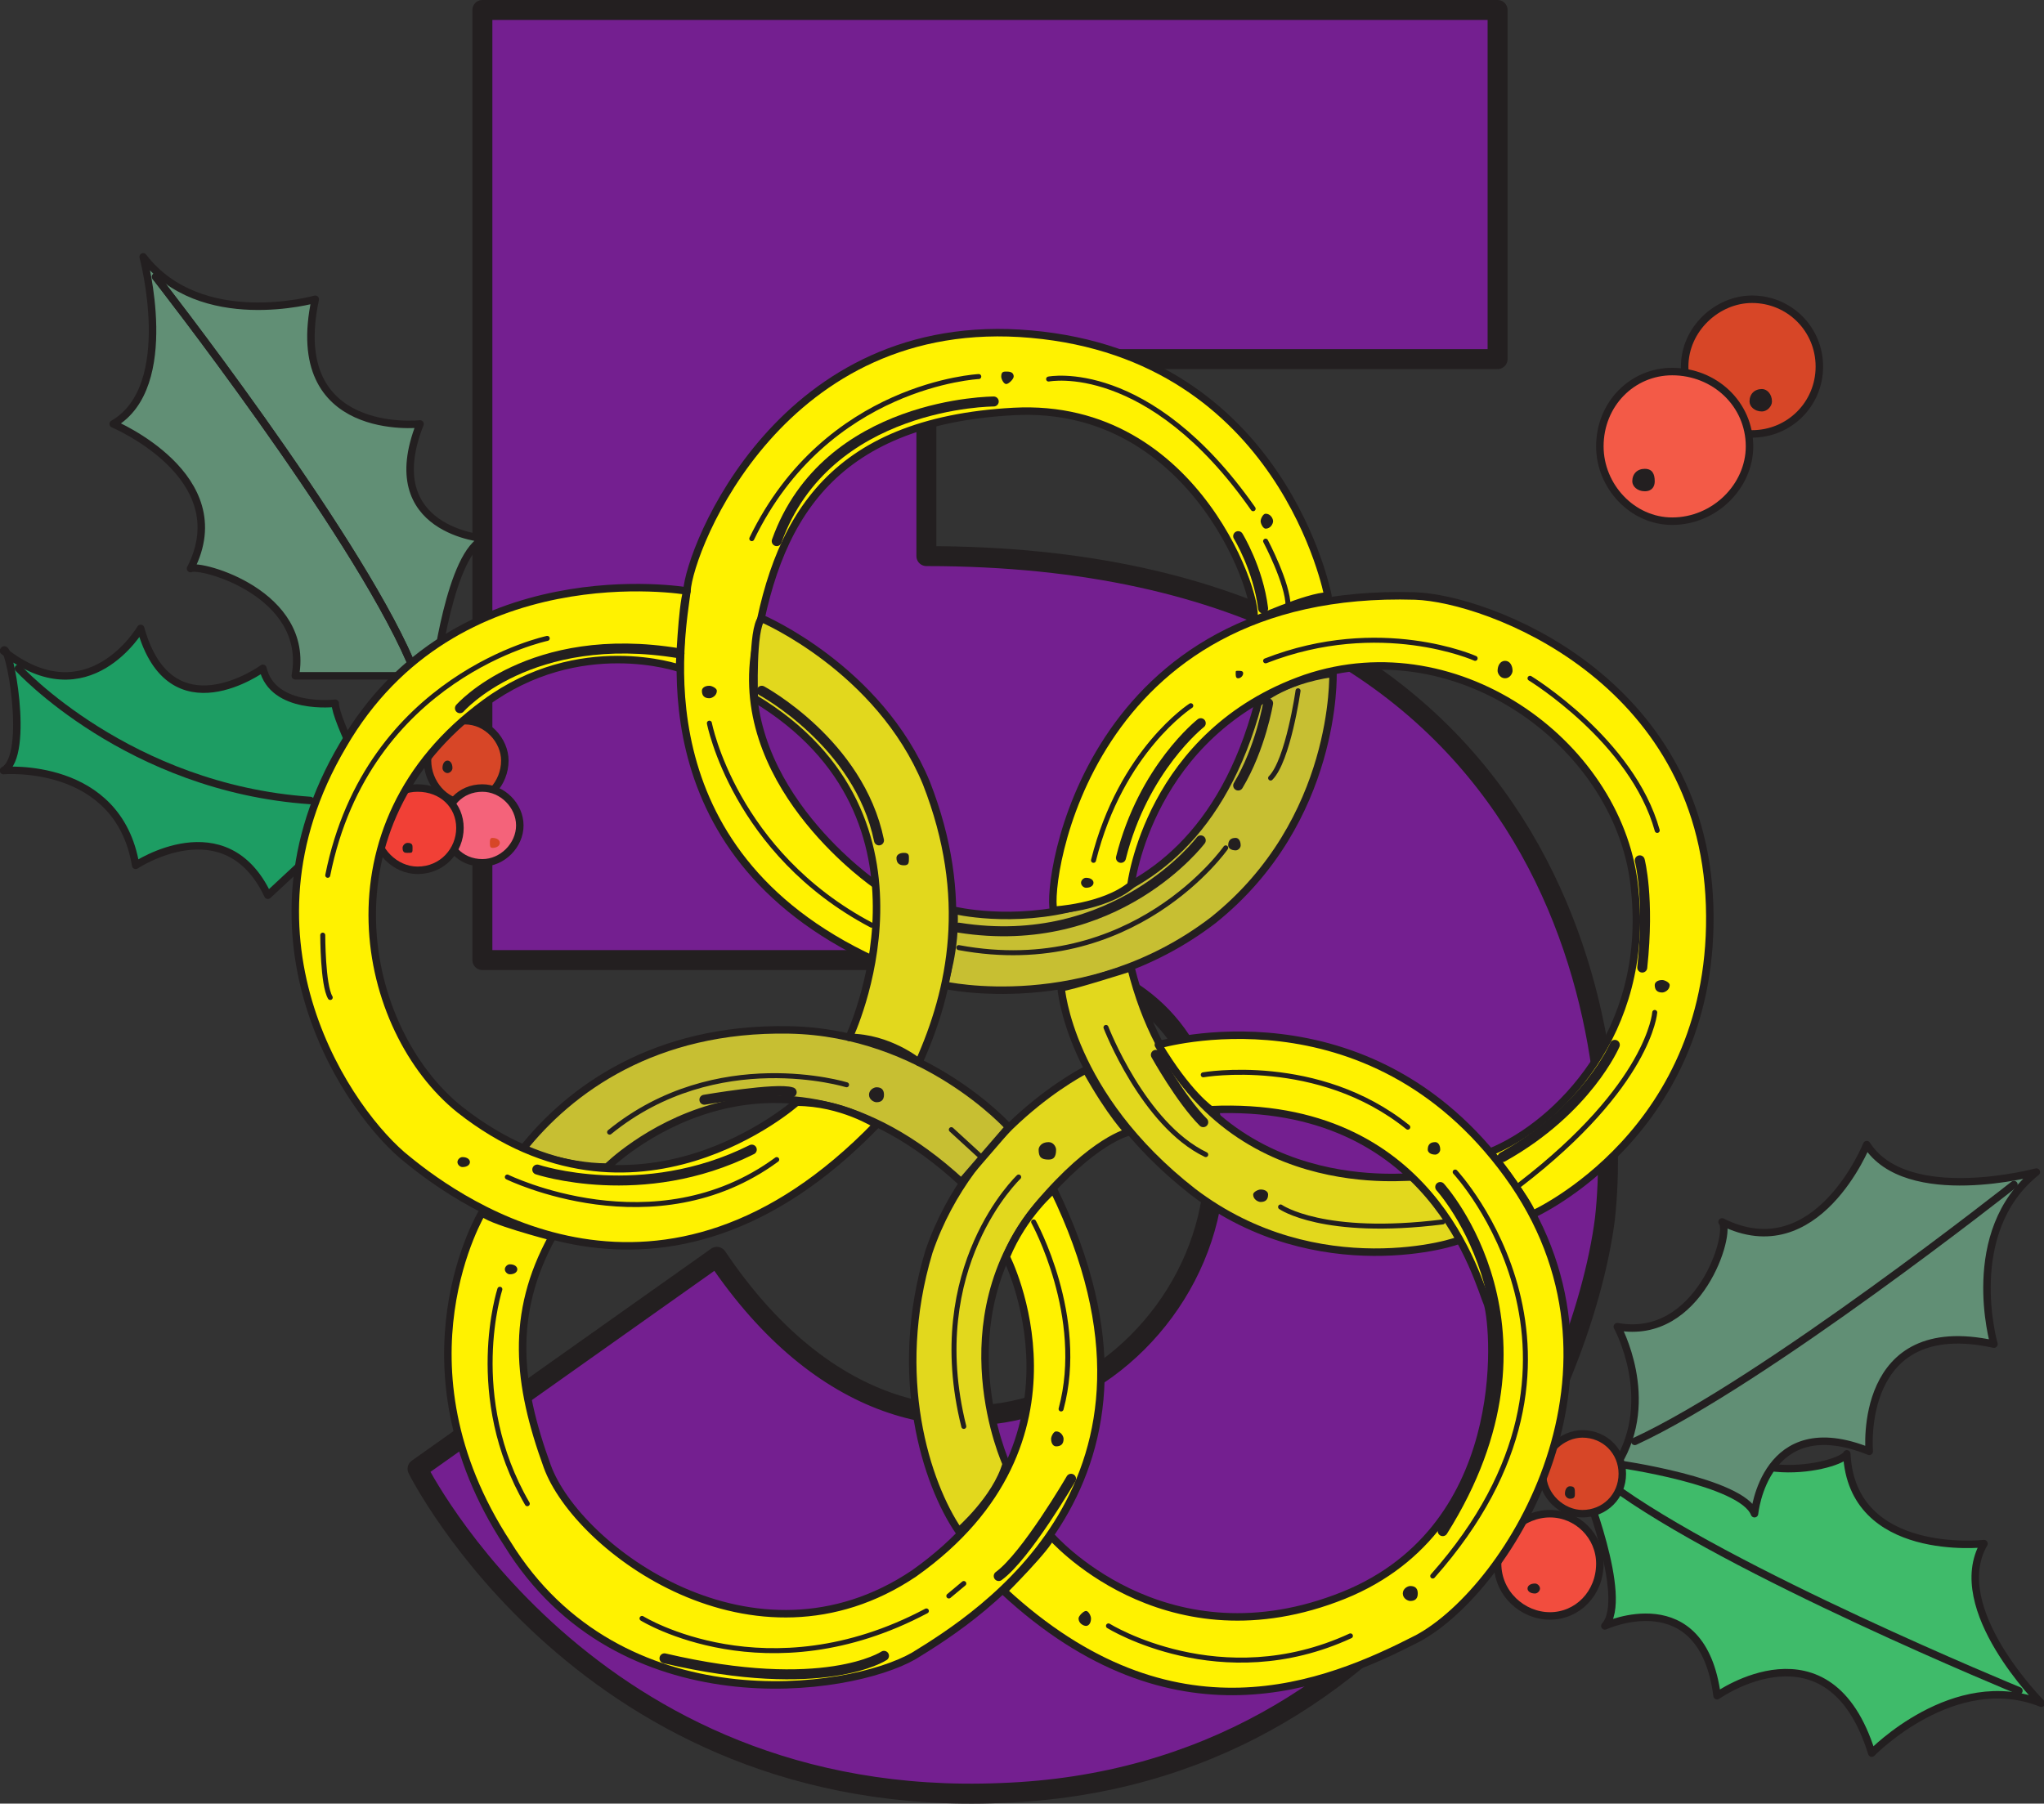
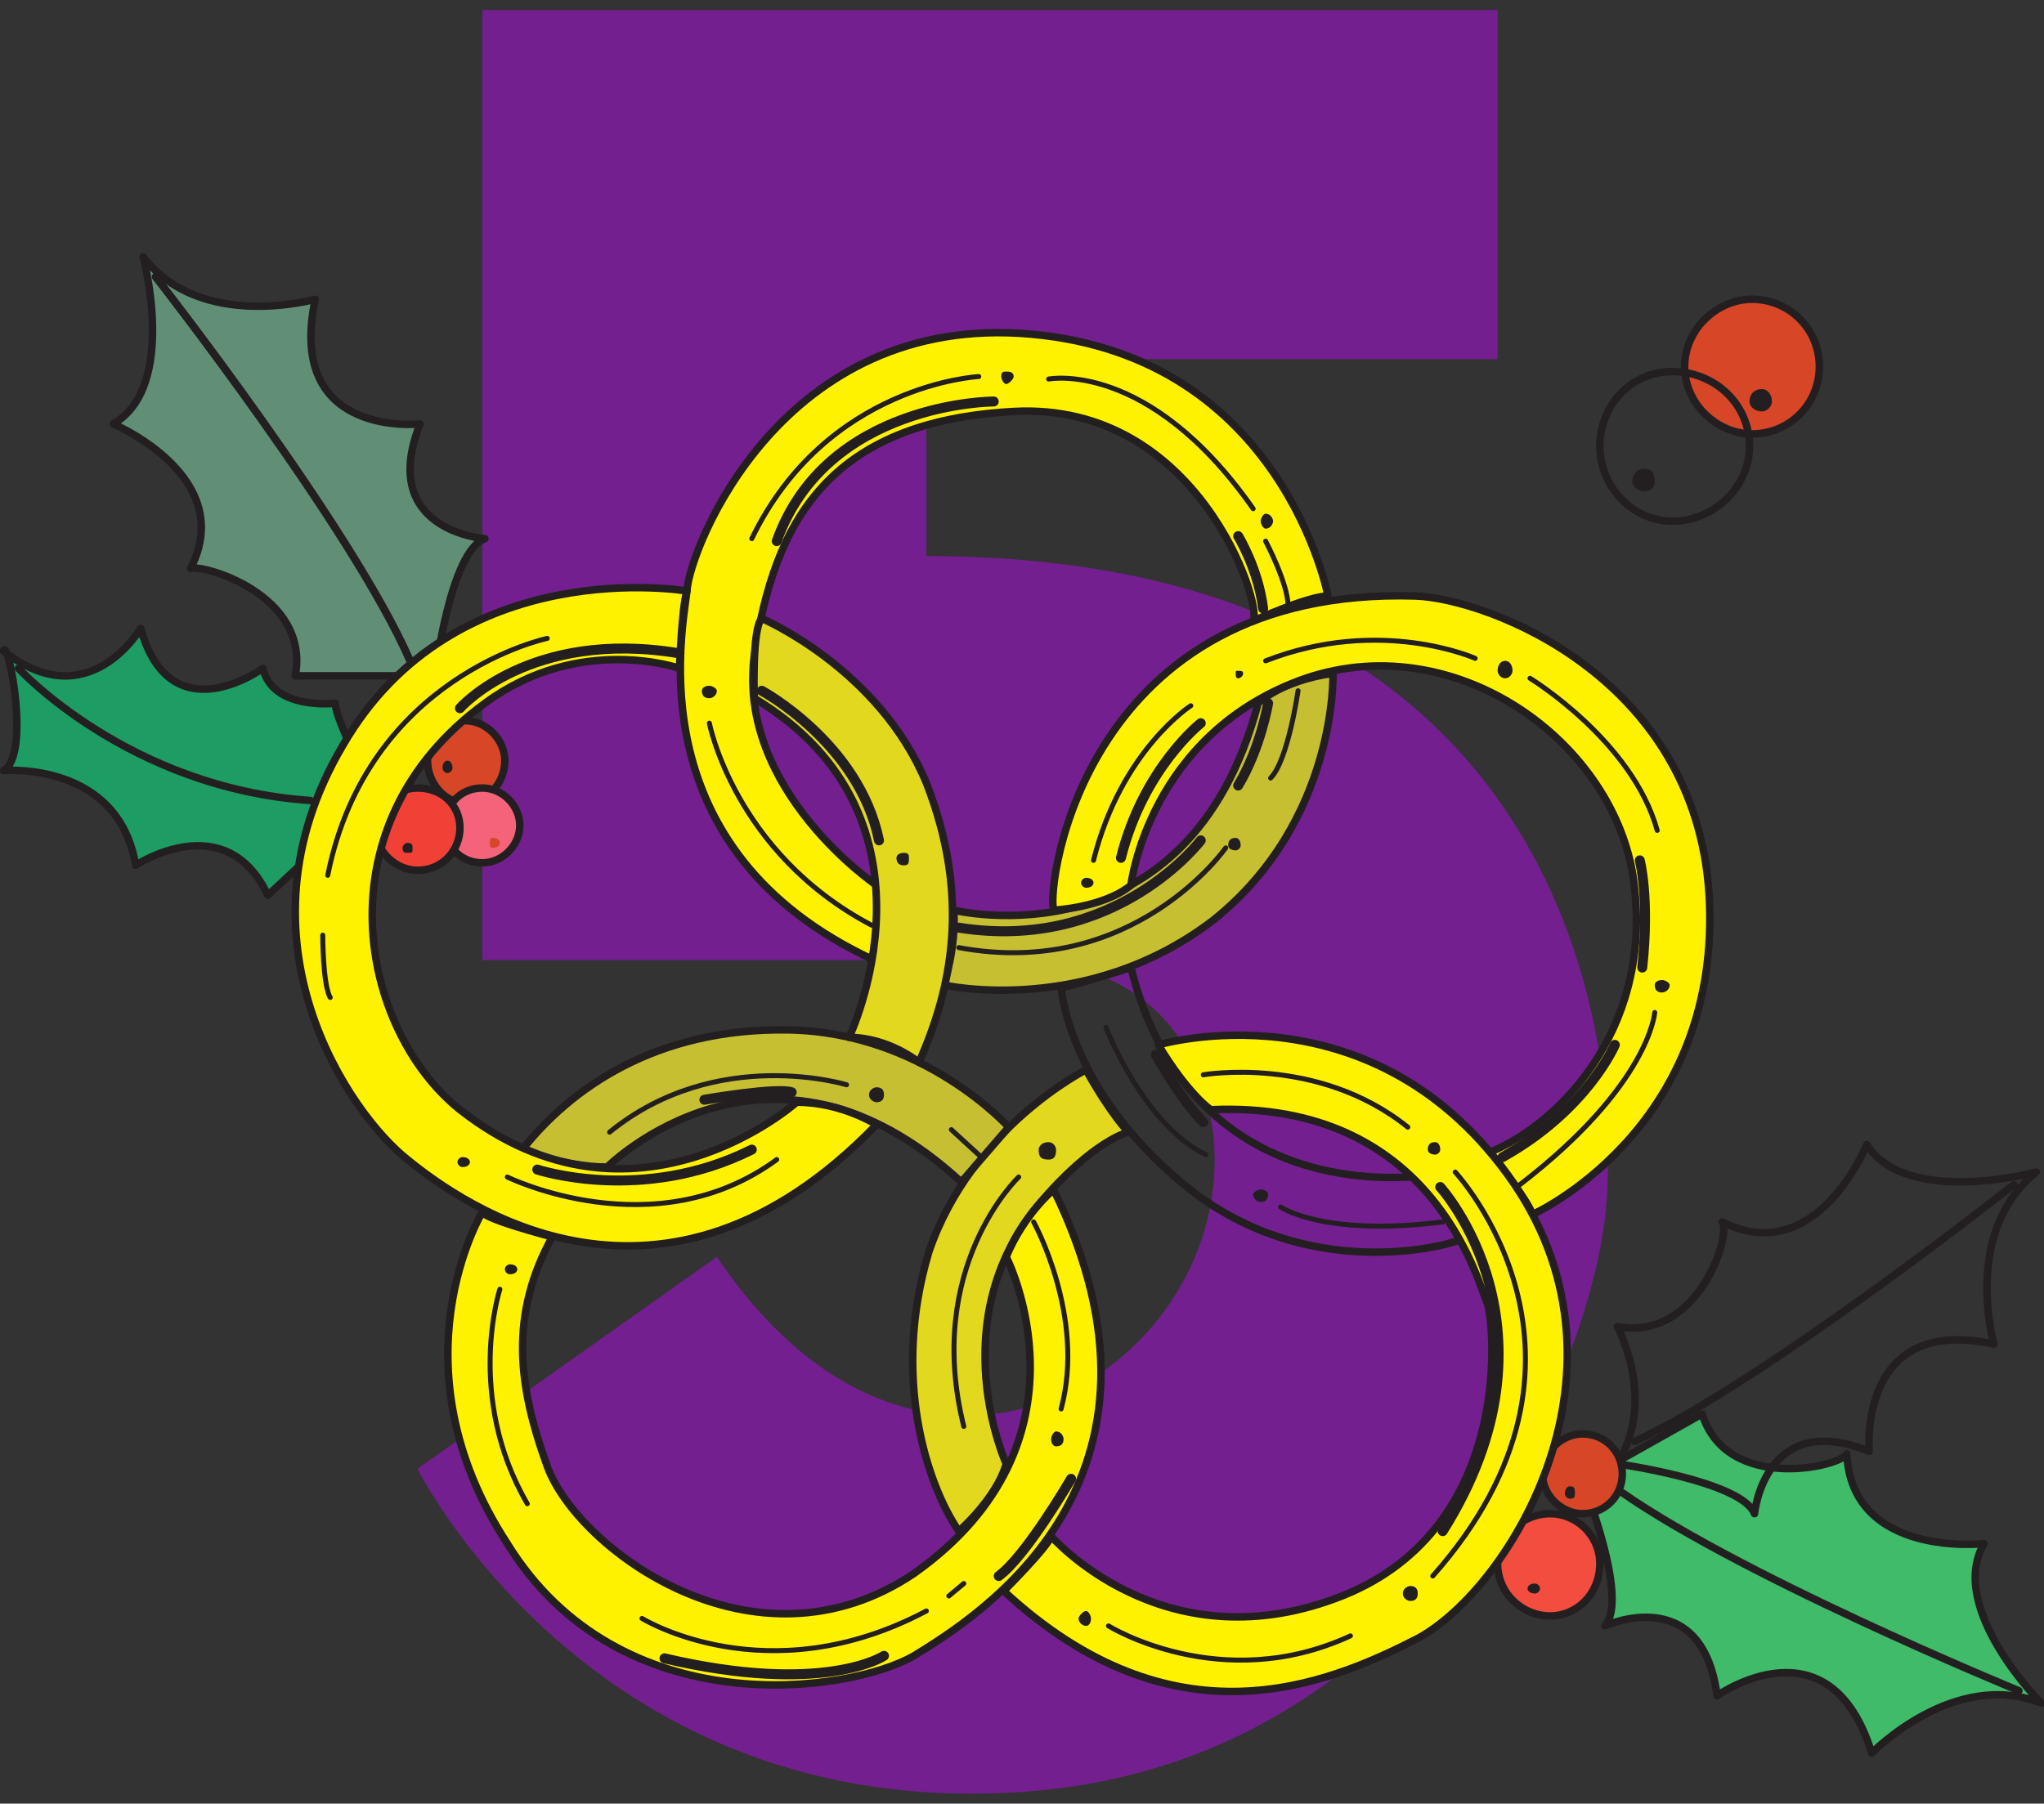
<svg xmlns="http://www.w3.org/2000/svg" width="614.59" height="542.444">
  <rect width="100%" height="100%" fill="#333333" stroke="none" />
  <path fill="#741f90" fill-rule="evenodd" d="M450.295 3h-305.25v285.75h133.5s78-15.75 86.25 52.5c7.5 69-86.25 130.5-149.25 36.75l-90 63.75s51 102.75 175.5 97.5c123.75-4.5 174.75-120 181.5-172.5 6-52.5-11.25-199.5-204-199.5V108h171.75V3" />
-   <path fill="none" stroke="#231f20" stroke-linecap="round" stroke-linejoin="round" stroke-miterlimit="10" stroke-width="6" d="M450.295 3h-305.25v285.75h133.5s78-15.75 86.25 52.5c7.5 69-86.25 130.5-149.25 36.75l-90 63.75s51 102.75 175.5 97.5c123.75-4.5 174.75-120 181.5-172.5 6-52.5-11.25-199.5-204-199.5V108h171.75zm0 0" />
  <path fill="#3fbb6a" fill-rule="evenodd" d="M475.795 445.5s14.25 35.25 6.75 43.5c0 0 29.25-13.5 33.75 21 0 0 33.75-24 46.5 17.25 0 0 24.75-25.5 51-15 0 0-28.5-28.5-17.25-48 0 0-39.75 4.5-41.25-27-1.5 3.75-36 12-43.5-12l-36 20.25" />
  <path fill="none" stroke="#231f20" stroke-linecap="round" stroke-linejoin="round" stroke-miterlimit="10" stroke-width="2.25" d="M475.795 445.5s14.25 35.25 6.75 43.5c0 0 29.25-13.5 33.75 21 0 0 33.75-24 46.5 17.25 0 0 24.75-25.5 51-15 0 0-28.5-28.5-17.25-48 0 0-39.75 4.5-41.25-27-1.5 3.75-36 12-43.5-12zm0 0" />
  <path fill="none" stroke="#231f20" stroke-linecap="round" stroke-linejoin="round" stroke-miterlimit="10" stroke-width="2.25" d="M607.045 508.5s-87.75-36-123-62.25" />
-   <path fill="#618f75" fill-rule="evenodd" d="M486.295 440.25s37.5 5.25 41.25 15c0 0 3-31.5 34.5-18.75 0 0-3.75-41.25 37.5-32.25 0 0-9.75-33.75 12.75-51.75 0 0-39 10.5-51-8.25 0 0-15 37.5-43.5 23.25 3 3-6.75 36-31.5 31.5 0 0 12 21.75 0 41.25" />
  <path fill="none" stroke="#231f20" stroke-linecap="round" stroke-linejoin="round" stroke-miterlimit="10" stroke-width="2.25" d="M486.295 440.25s37.5 5.25 41.25 15c0 0 3-31.5 34.5-18.75 0 0-3.75-41.25 37.5-32.25 0 0-9.75-33.75 12.75-51.75 0 0-39 10.5-51-8.25 0 0-15 37.5-43.5 23.25 3 3-6.75 36-31.5 31.5 0 0 12 21.75 0 41.25zm0 0" />
  <path fill="none" stroke="#231f20" stroke-linecap="round" stroke-linejoin="round" stroke-miterlimit="10" stroke-width="2.25" d="M605.545 356.25s-75 59.25-114 77.25" />
  <path fill="#d74627" fill-rule="evenodd" d="M475.795 431.25c6.75 0 12 5.25 12 12s-5.25 12-12 12c-6 0-12-5.25-12-12s6-12 12-12" />
  <path fill="none" stroke="#231f20" stroke-linecap="round" stroke-linejoin="round" stroke-miterlimit="10" stroke-width="2.25" d="M475.795 431.25c6.75 0 12 5.25 12 12s-5.25 12-12 12c-6 0-12-5.25-12-12s6-12 12-12zm0 0" />
  <path fill="#f24d3e" fill-rule="evenodd" d="M466.045 455.25c8.25 0 15 6.75 15 15 0 9-6.75 15.75-15 15.75s-15.75-6.75-15.75-15.75c0-8.25 7.5-15 15.75-15" />
  <path fill="none" stroke="#231f20" stroke-linecap="round" stroke-linejoin="round" stroke-miterlimit="10" stroke-width="2.25" d="M466.045 455.25c8.25 0 15 6.75 15 15 0 9-6.75 15.75-15 15.75s-15.75-6.75-15.75-15.75c0-8.25 7.5-15 15.75-15zm0 0" />
  <path fill="#618f75" fill-rule="evenodd" d="M130.795 203.25s4.5-37.5 15-41.25c0 0-32.25-2.25-19.5-34.5 0 0-40.5 4.5-31.5-37.5 0 0-34.5 9.75-51.75-12.75 0 0 10.5 39-9 50.25 0 0 37.5 15.75 23.25 43.5 3-1.5 36 7.5 31.5 32.25h42" />
  <path fill="none" stroke="#231f20" stroke-linecap="round" stroke-linejoin="round" stroke-miterlimit="10" stroke-width="2.25" d="M130.795 203.25s4.5-37.5 15-41.25c0 0-32.25-2.25-19.5-34.5 0 0-40.5 4.5-31.5-37.5 0 0-34.5 9.75-51.75-12.75 0 0 10.5 39-9 50.25 0 0 37.5 15.75 23.25 43.5 3-1.5 36 7.5 31.5 32.25zm0 0" />
  <path fill="#1d9d63" fill-rule="evenodd" d="M112.795 239.25s-12-22.5-12-27.75c0 0-18.75 2.25-21.75-10.5 0 0-27.75 20.25-36.75-12 0 0-15.75 27-41.25 6.75 1.5-3.75 8.25 31.5 0 36 0 0 34.5-3 39.75 28.5 0 0 27-18 39.75 9l32.25-30" />
  <path fill="none" stroke="#231f20" stroke-linecap="round" stroke-linejoin="round" stroke-miterlimit="10" stroke-width="2.25" d="M112.795 239.25s-12-22.5-12-27.75c0 0-18.75 2.25-21.75-10.5 0 0-27.75 20.25-36.75-12 0 0-15.75 27-41.25 6.75 1.5-3.75 8.25 31.5 0 36 0 0 34.5-3 39.75 28.5 0 0 27-18 39.75 9zm-66-156s59.25 75.75 76.5 115.5" />
  <path fill="none" stroke="#231f20" stroke-linecap="round" stroke-linejoin="round" stroke-miterlimit="10" stroke-width="2.25" d="M46.795 83.25s59.25 75.75 76.5 115.5M5.545 201s33 36 87.75 39.75" />
  <path fill="#d74627" fill-rule="evenodd" d="M139.795 216.75c6.75 0 12 6 12 12 0 6.75-5.25 12.75-12 12.75-6 0-11.25-6-11.25-12.75 0-6 5.25-12 11.25-12" />
  <path fill="none" stroke="#231f20" stroke-linecap="round" stroke-linejoin="round" stroke-miterlimit="10" stroke-width="2.25" d="M139.795 216.75c6.75 0 12 6 12 12 0 6.75-5.25 12.75-12 12.75-6 0-11.25-6-11.25-12.75 0-6 5.25-12 11.25-12zm0 0" />
  <path fill="#f4637a" fill-rule="evenodd" d="M145.045 237c6 0 11.25 5.25 11.25 11.25s-5.25 11.25-11.25 11.25c-6.75 0-11.25-5.25-11.25-11.25s4.5-11.25 11.25-11.25" />
  <path fill="none" stroke="#231f20" stroke-linecap="round" stroke-linejoin="round" stroke-miterlimit="10" stroke-width="2.25" d="M145.045 237c6 0 11.25 5.25 11.25 11.25s-5.25 11.25-11.25 11.25c-6.75 0-11.25-5.25-11.25-11.25s4.5-11.25 11.25-11.25zm0 0" />
  <path fill="#f14036" fill-rule="evenodd" d="M125.545 237c7.5 0 12.75 5.25 12.75 12s-5.25 12.75-12.75 12.75c-6.75 0-12.75-6-12.75-12.75s6-12 12.75-12" />
  <path fill="none" stroke="#231f20" stroke-linecap="round" stroke-linejoin="round" stroke-miterlimit="10" stroke-width="2.25" d="M125.545 237c7.5 0 12.75 5.25 12.75 12s-5.25 12.75-12.75 12.75c-6.75 0-12.75-6-12.75-12.75s6-12 12.75-12zm0 0" />
  <path fill="#fff200" fill-rule="evenodd" d="M399.295 179.25s-13.5-72-89.25-78.75c-75-6.75-102.75 64.5-103.5 77.25-1.5 12.75-15 78 56.25 111 0 0 3-19.5.75-22.5 0 0-42-28.5-36.75-69 6-40.5 22.5-70.5 78-73.5s75 58.5 72 63c0 0 16.5-7.5 22.5-7.5" />
  <path fill="none" stroke="#231f20" stroke-linecap="round" stroke-linejoin="round" stroke-miterlimit="10" stroke-width="2.25" d="M399.295 179.25s-13.5-72-89.25-78.75c-75-6.75-102.75 64.5-103.5 77.25-1.5 12.75-15 78 56.25 111 0 0 3-19.5.75-22.5 0 0-42-28.5-36.75-69 6-40.5 22.5-70.5 78-73.5s75 58.5 72 63c0 0 16.5-7.5 22.5-7.5zm0 0" />
  <path fill="#c7bf32" fill-rule="evenodd" d="M286.795 273.75s70.5 17.25 91.5-62.25c0 0 6.75-6.75 22.5-9 0 0 1.5 44.25-36 74.25-38.25 29.25-81 19.5-81 19.5s3.75-11.25 3-22.5" />
  <path fill="none" stroke="#231f20" stroke-linecap="round" stroke-linejoin="round" stroke-miterlimit="10" stroke-width="2.25" d="M286.795 273.75s70.5 17.25 91.5-62.25c0 0 6.75-6.75 22.5-9 0 0 1.5 44.25-36 74.25-38.25 29.25-81 19.5-81 19.5s3.75-11.25 3-22.5zm0 0" />
  <path fill="#fff200" fill-rule="evenodd" d="M340.045 266.25s5.25-45.75 52.5-62.25c46.5-15.75 95.25 21 99 63.75 4.5 42.75-23.25 70.5-43.5 78.75 0 0 11.25 14.25 12.75 18.75 0 0 55.5-24.75 53.25-93s-66.75-92.25-88.5-93c-99-3-111 86.25-108.75 94.5 0 0 15-.75 23.25-7.5" />
  <path fill="none" stroke="#231f20" stroke-linecap="round" stroke-linejoin="round" stroke-miterlimit="10" stroke-width="2.25" d="M340.045 266.25s5.25-45.75 52.5-62.25c46.5-15.75 95.25 21 99 63.75 4.5 42.75-23.25 70.5-43.5 78.75 0 0 11.25 14.25 12.75 18.75 0 0 55.5-24.75 53.25-93s-66.75-92.25-88.5-93c-99-3-111 86.25-108.75 94.5 0 0 15-.75 23.25-7.5zm0 0" />
-   <path fill="#e2d81d" fill-rule="evenodd" d="M340.045 291s-18.75 6-21 6c0 0 2.25 32.25 39.75 61.5 37.5 28.5 80.25 15 80.25 14.25 0 0-10.5-18.75-15-18.75-5.25 0-66.75 6-84-63" />
  <path fill="none" stroke="#231f20" stroke-linecap="round" stroke-linejoin="round" stroke-miterlimit="10" stroke-width="2.25" d="M340.045 291s-18.75 6-21 6c0 0 2.25 32.25 39.75 61.5 37.5 28.5 80.25 15 80.25 14.25 0 0-10.5-18.75-15-18.75-5.25 0-66.75 6-84-63zm0 0" />
  <path fill="#e2d81d" fill-rule="evenodd" d="M302.545 440.25s-19.5-42.75 9.75-78c16.5-19.5 27-21.75 27-21.75s-5.25-5.25-12.75-18.75c0 0-34.5 17.25-47.25 54.75-11.25 37.5-.75 69.75 9 84 0 0 11.25-9.75 14.25-20.25" />
  <path fill="none" stroke="#231f20" stroke-linecap="round" stroke-linejoin="round" stroke-miterlimit="10" stroke-width="2.25" d="M302.545 440.25s-19.5-42.75 9.75-78c16.5-19.5 27-21.75 27-21.75s-5.25-5.25-12.75-18.75c0 0-34.5 17.25-47.25 54.75-11.25 37.5-.75 69.75 9 84 0 0 11.25-9.75 14.25-20.25zm0 0" />
  <path fill="#fff200" fill-rule="evenodd" d="M348.295 314.25s63-18.75 105 39 .75 124.5-27 139.5c-27.75 14.25-73.5 33-124.5-14.25 0 0 13.5-13.5 14.25-16.5 0 0 33 38.25 85.5 18.75 53.25-19.5 48-81 45.75-88.5-3-6.75-16.5-61.5-83.25-58.5 0 0-6.75-4.5-15.75-19.5" />
  <path fill="none" stroke="#231f20" stroke-linecap="round" stroke-linejoin="round" stroke-miterlimit="10" stroke-width="2.25" d="M348.295 314.25s63-18.75 105 39 .75 124.5-27 139.5c-27.75 14.25-73.5 33-124.5-14.25 0 0 13.5-13.5 14.25-16.5 0 0 33 38.25 85.5 18.75 53.25-19.5 48-81 45.75-88.5-3-6.75-16.5-61.5-83.25-58.5 0 0-6.75-4.5-15.75-19.5zm0 0" />
  <path fill="#c7bf32" fill-rule="evenodd" d="M303.295 339s-25.5-28.5-66-29.25-66 18-80.25 36c0 0 12.75 5.25 25.5 5.25 0 0 48.75-48.75 106.5 4.5l14.25-16.5" />
  <path fill="none" stroke="#231f20" stroke-linecap="round" stroke-linejoin="round" stroke-miterlimit="10" stroke-width="2.25" d="M303.295 339s-25.5-28.5-66-29.25-66 18-80.25 36c0 0 12.75 5.25 25.5 5.25 0 0 48.75-48.75 106.5 4.5zm0 0" />
  <path fill="#fff200" fill-rule="evenodd" d="M145.045 364.5s-27.75 45.75 7.5 99.75c33.75 54.75 102.75 45 122.25 33.75 19.5-12 84.75-52.5 42-140.25 0 0-9 7.5-14.25 20.25 0 0 28.5 55.5-27.75 95.25-48 32.25-101.25-7.5-110.25-32.25s-11.25-45.75 1.5-69c0 0-20.25-5.25-21-7.5" />
  <path fill="none" stroke="#231f20" stroke-linecap="round" stroke-linejoin="round" stroke-miterlimit="10" stroke-width="2.25" d="M145.045 364.5s-27.75 45.75 7.5 99.75c33.75 54.75 102.75 45 122.25 33.75 19.5-12 84.75-52.5 42-140.25 0 0-9 7.5-14.25 20.25 0 0 28.5 55.5-27.75 95.25-48 32.25-101.25-7.5-110.25-32.25s-11.25-45.75 1.5-69c0 0-20.25-5.25-21-7.5zm0 0" />
  <path fill="#fff200" fill-rule="evenodd" d="M206.545 177.75s-69.75-12-103.5 46.5c-34.5 58.5 2.25 111 19.5 124.5 16.5 13.5 76.5 56.25 141-10.5 0 0-10.5-6.75-24-6.75 0 0-48.75 43.5-101.25 2.25-30-24-42.75-85.5 7.5-122.25 28.5-21 58.5-10.5 58.5-10.5s.75-18.75 2.25-23.25" />
  <path fill="none" stroke="#231f20" stroke-linecap="round" stroke-linejoin="round" stroke-miterlimit="10" stroke-width="2.25" d="M206.545 177.75s-69.75-12-103.5 46.5c-34.5 58.5 2.25 111 19.5 124.5 16.5 13.5 76.5 56.25 141-10.5 0 0-10.5-6.75-24-6.75 0 0-48.75 43.5-101.25 2.25-30-24-42.75-85.5 7.5-122.25 28.5-21 58.5-10.5 58.5-10.5s.75-18.75 2.25-23.25zm0 0" />
  <path fill="#e2d81d" fill-rule="evenodd" d="M229.045 186s35.25 15 49.5 49.5c13.5 34.5 7.5 62.25-2.25 84 0 0-9-7.5-21-7.5 0 0 31.5-66-28.5-102 0 0-.75-21 2.25-24" />
  <path fill="none" stroke="#231f20" stroke-linecap="round" stroke-linejoin="round" stroke-miterlimit="10" stroke-width="2.25" d="M229.045 186s35.25 15 49.5 49.5c13.5 34.5 7.5 62.25-2.25 84 0 0-9-7.5-21-7.5 0 0 31.5-66-28.5-102 0 0-.75-21 2.25-24zm0 0" />
  <path fill="none" stroke="#231f20" stroke-linecap="round" stroke-linejoin="round" stroke-miterlimit="10" stroke-width="3" d="M298.795 120.75s-50.25 0-65.25 42m138.75-1.5s6 9.75 7.5 21.75m1.5 28.5s-2.25 13.5-9 24.75m-11.25 16.5s-25.5 33.75-72.75 26.25m-126.75 72.75s31.5 10.5 64.5-6m3-138s29.25 15.75 35.25 45m-126-39.75s21-24 66-16.5" />
  <path fill="#fff" fill-rule="evenodd" d="M211.795 330.75s21.75-3.75 26.25-2.25l-26.25 2.25" />
  <path fill="none" stroke="#231f20" stroke-linecap="round" stroke-linejoin="round" stroke-miterlimit="10" stroke-width="3" d="M211.795 330.75s21.75-3.75 26.25-2.25m84 116.25s-13.5 23.25-21.75 29.25m-34.5 24s-18 12-66 .75M433.045 357s39 42.75.75 103.5m-86.25-143.25s7.5 13.5 14.25 20.25m-.75-120s-17.25 13.5-24 40.5m156 .75s3 11.25.75 32.25m-8.25 23.25s-8.25 19.5-33.75 33.75" />
  <path fill="none" stroke="#231f20" stroke-linecap="round" stroke-linejoin="round" stroke-miterlimit="10" stroke-width="1.5" d="M164.545 192s-54 11.25-66 71.25m-1.5 18s0 15 2.25 18.75m53.25 54s44.25 21.75 81-5.25m60.75-235.5s-45.75 2.25-68.25 48.75m89.25-48s30-6 61.5 39m3.75 9.75s6.75 12.75 6.75 19.5m3 25.5s-3 21-8.25 26.25m-13.5 21s-27.75 39.75-80.25 30m-75-67.5s7.5 39 48.75 60.75m-7.5 48s-39-12-71.25 14.25m-33 47.25s-10.5 32.25 8.25 64.5m34.5 34.5s37.5 23.25 85.5-2.25m11.25-8.25-4.5 3.75m.75-140.25 9 8.25m15.75 19.5s15.75 28.5 8.25 56.25m42.75-100.5s34.5-6 61.5 15.75m-117 15s-28.5 27-16.5 75m43.5 60s33.75 21 72.75 3m31.5-139.5s51.75 55.5-6.75 121.5m29.25-270s30.75 18.75 38.25 45.75M443.545 198s-28.5-12.75-63 .75m-22.5 13.5s-21 13.5-29.25 46.5m3.75 50.25s11.25 29.25 30 38.25m22.5 15.75s12.75 9 48.75 4.5m63.75-63s-1.5 21.75-40.5 51.75" />
  <path fill="#231f20" fill-rule="evenodd" d="M213.295 206.25c.75 0 2.25.75 2.25 1.5 0 1.5-1.5 2.25-2.25 2.25-1.5 0-2.25-.75-2.25-2.25 0-.75.75-1.5 2.25-1.5m89.25-94.5c.75 0 2.25 0 2.25 1.5 0 .75-1.5 2.25-2.25 2.25s-1.5-1.5-1.5-2.25c0-1.5.75-1.5 1.5-1.5m78 42.75c1.5 0 2.25 1.5 2.25 2.25s-.75 2.25-2.25 2.25c-.75 0-1.5-1.5-1.5-2.25s.75-2.25 1.5-2.25m-9 97.5c.75 0 1.5.75 1.5 2.25 0 .75-.75 1.5-1.5 1.5-1.5 0-2.25-.75-2.25-1.5 0-1.5.75-2.25 2.25-2.25m-99.75 4.5c1.5 0 1.5.75 1.5 1.5 0 1.5 0 2.25-1.5 2.25s-2.25-.75-2.25-2.25c0-.75.75-1.5 2.25-1.5m-8.25 70.5c1.5 0 2.25.75 2.25 2.25s-.75 2.25-2.25 2.25c-.75 0-2.25-.75-2.25-2.25s1.5-2.25 2.25-2.25m-124.5 21c1.5 0 2.25.75 2.25 1.5s-.75 1.5-2.25 1.5c-.75 0-1.5-.75-1.5-1.5s.75-1.5 1.5-1.5m14.25 32.25c1.5 0 2.25.75 2.25 1.5s-.75 1.5-2.25 1.5c-.75 0-1.5-.75-1.5-1.5s.75-1.5 1.5-1.5m164.25 50.25c1.5 0 2.25 1.5 2.25 2.25 0 1.5-.75 2.25-2.25 2.25-.75 0-1.5-.75-1.5-2.25 0-.75.75-2.25 1.5-2.25m-2.25-87c1.5 0 2.25 1.5 2.25 2.25 0 2.25-.75 3-2.25 3-2.25 0-3-.75-3-3 0-.75.75-2.25 3-2.25m11.25 141c.75 0 1.5 1.5 1.5 2.25 0 1.5-.75 2.25-1.5 2.25s-2.25-.75-2.25-2.25c0-.75 1.5-2.25 2.25-2.25m97.5-7.5c1.5 0 2.25.75 2.25 2.25s-.75 2.25-2.25 2.25c-.75 0-2.25-.75-2.25-2.25s1.5-2.25 2.25-2.25m7.5-133.5c.75 0 1.5.75 1.5 2.25 0 .75-.75 1.5-1.5 1.5-1.5 0-2.25-.75-2.25-1.5 0-1.5.75-2.25 2.25-2.25m-105-79.5c1.5 0 2.25.75 2.25 1.5s-.75 1.5-2.25 1.5c-.75 0-1.5-.75-1.5-1.5s.75-1.5 1.5-1.5m52.5 93.75c1.5 0 2.25.75 2.25 1.5 0 1.5-.75 2.25-2.25 2.25-.75 0-2.25-.75-2.25-2.25 0-.75 1.5-1.5 2.25-1.5m120.75-63c.75 0 2.25.75 2.25 1.5 0 1.5-1.5 2.25-2.25 2.25-1.5 0-2.25-.75-2.25-2.25 0-.75.75-1.5 2.25-1.5m-47.25-96c1.5 0 2.25 1.5 2.25 3 0 .75-.75 2.25-2.25 2.25s-2.25-1.5-2.25-2.25c0-1.5.75-3 2.25-3m-80.25 3c.75 0 1.5 0 1.5.75s-.75 1.5-1.5 1.5-.75-.75-.75-1.5 0-.75.75-.75" />
  <path fill="#d74627" fill-rule="evenodd" d="M526.795 90c11.25 0 20.25 9 20.25 20.25s-9 20.25-20.25 20.25c-10.5 0-20.25-9-20.25-20.25S516.295 90 526.795 90" />
  <path fill="none" stroke="#231f20" stroke-linecap="round" stroke-linejoin="round" stroke-miterlimit="10" stroke-width="2.25" d="M526.795 90c11.25 0 20.25 9 20.25 20.25s-9 20.25-20.25 20.25c-10.5 0-20.25-9-20.25-20.25S516.295 90 526.795 90zm0 0" />
-   <path fill="#f35a47" fill-rule="evenodd" d="M502.795 111.75c12.75 0 23.25 9.75 23.25 22.5 0 12-10.5 22.5-23.25 22.5-12 0-21.75-10.5-21.75-22.5 0-12.75 9.75-22.5 21.75-22.5" />
  <path fill="none" stroke="#231f20" stroke-linecap="round" stroke-linejoin="round" stroke-miterlimit="10" stroke-width="2.25" d="M502.795 111.75c12.75 0 23.25 9.75 23.25 22.5 0 12-10.5 22.5-23.25 22.5-12 0-21.75-10.5-21.75-22.5 0-12.75 9.75-22.5 21.75-22.5zm0 0" />
  <path fill="#231f20" fill-rule="evenodd" d="M494.545 141c2.25 0 3 1.5 3 3.75 0 1.5-.75 3-3 3s-3.75-1.5-3.75-3c0-2.25 1.5-3.75 3.75-3.75m35.25-24c1.5 0 3 1.5 3 3.75 0 1.5-1.5 3-3 3-2.25 0-3.75-1.5-3.75-3 0-2.25 1.5-3.75 3.75-3.75m-68.25 359.25c.75 0 1.5.75 1.5 1.5s-.75 1.5-1.5 1.5c-1.5 0-2.25-.75-2.25-1.5s.75-1.5 2.25-1.5m10.5-29.25c1.5 0 1.5.75 1.5 2.25 0 .75 0 1.5-1.5 1.5-.75 0-1.5-.75-1.5-1.5 0-1.5.75-2.25 1.5-2.25m-337.5-218.25c.75 0 1.5.75 1.5 2.25 0 .75-.75 1.5-1.5 1.5s-1.5-.75-1.5-1.5c0-1.5.75-2.25 1.5-2.25" />
  <path fill="#d74627" fill-rule="evenodd" d="M148.045 252c1.5 0 2.25.75 2.25 1.5s-.75 1.5-2.25 1.5c-.75 0-.75-.75-.75-1.5s0-1.5.75-1.5" />
  <path fill="#231f20" fill-rule="evenodd" d="M122.545 253.5c1.5 0 1.5.75 1.5 1.5 0 1.5 0 1.5-1.5 1.5-.75 0-1.5 0-1.5-1.5 0-.75.75-1.5 1.5-1.5" />
</svg>